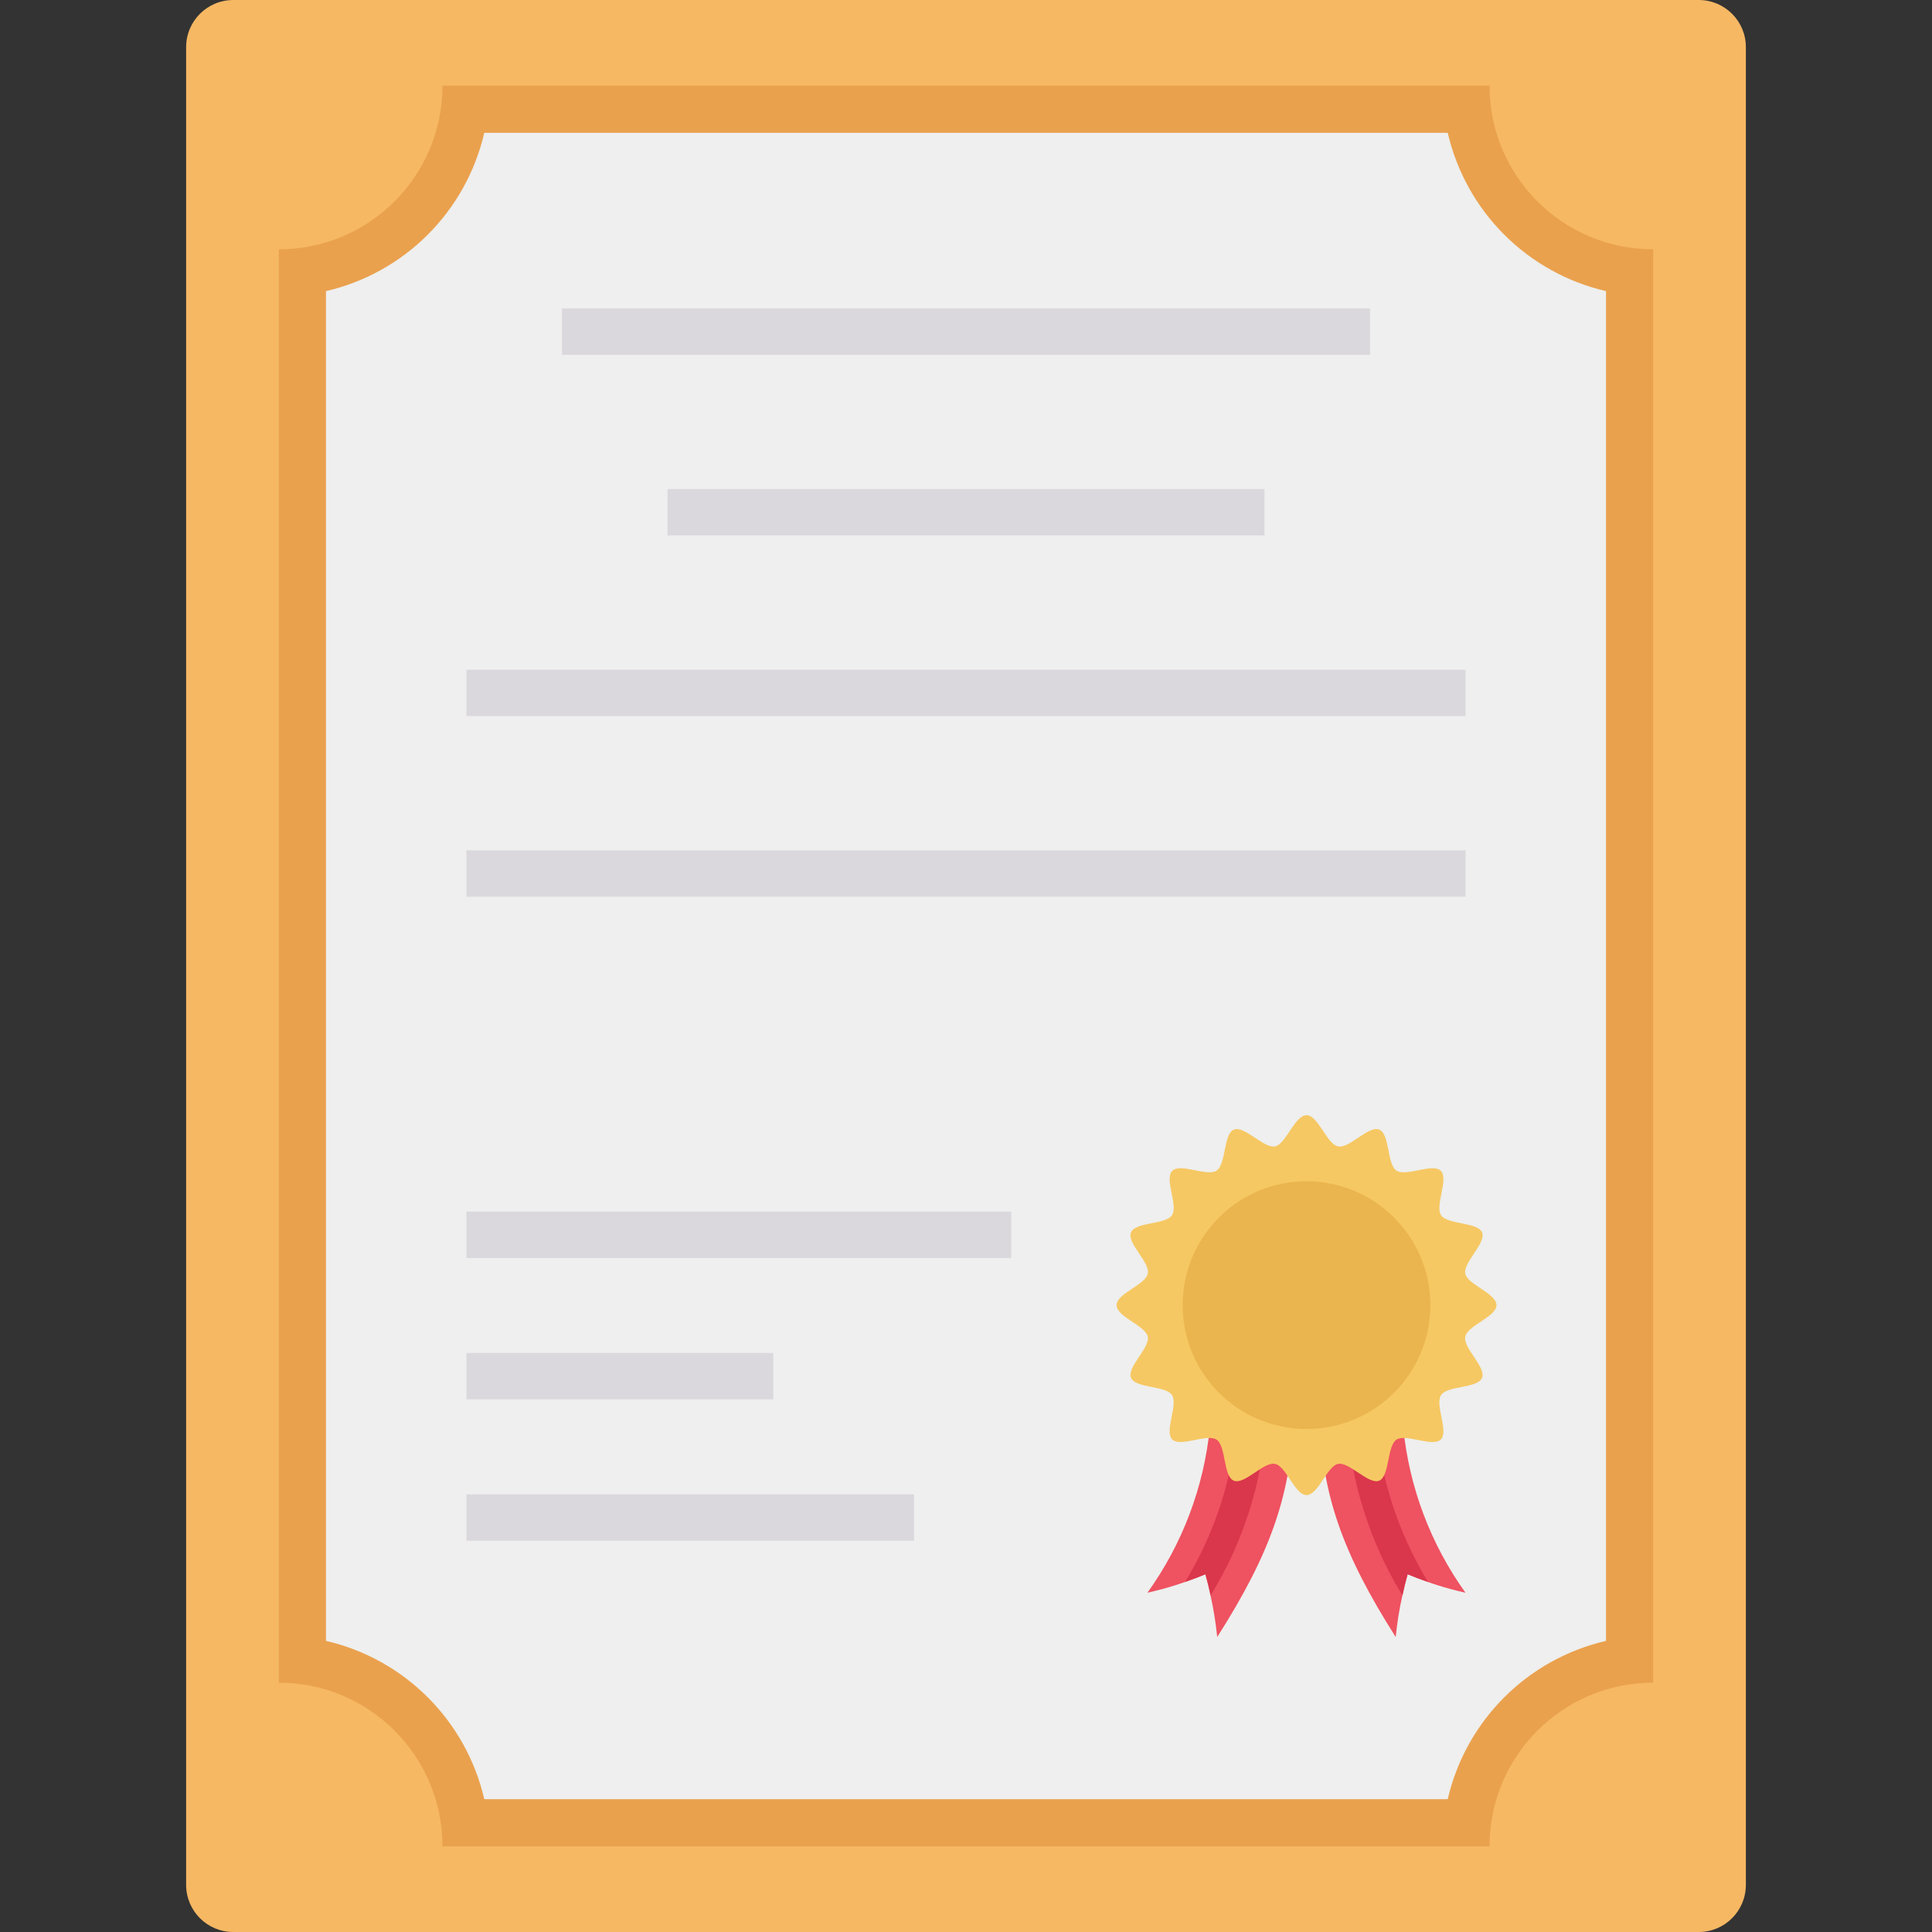
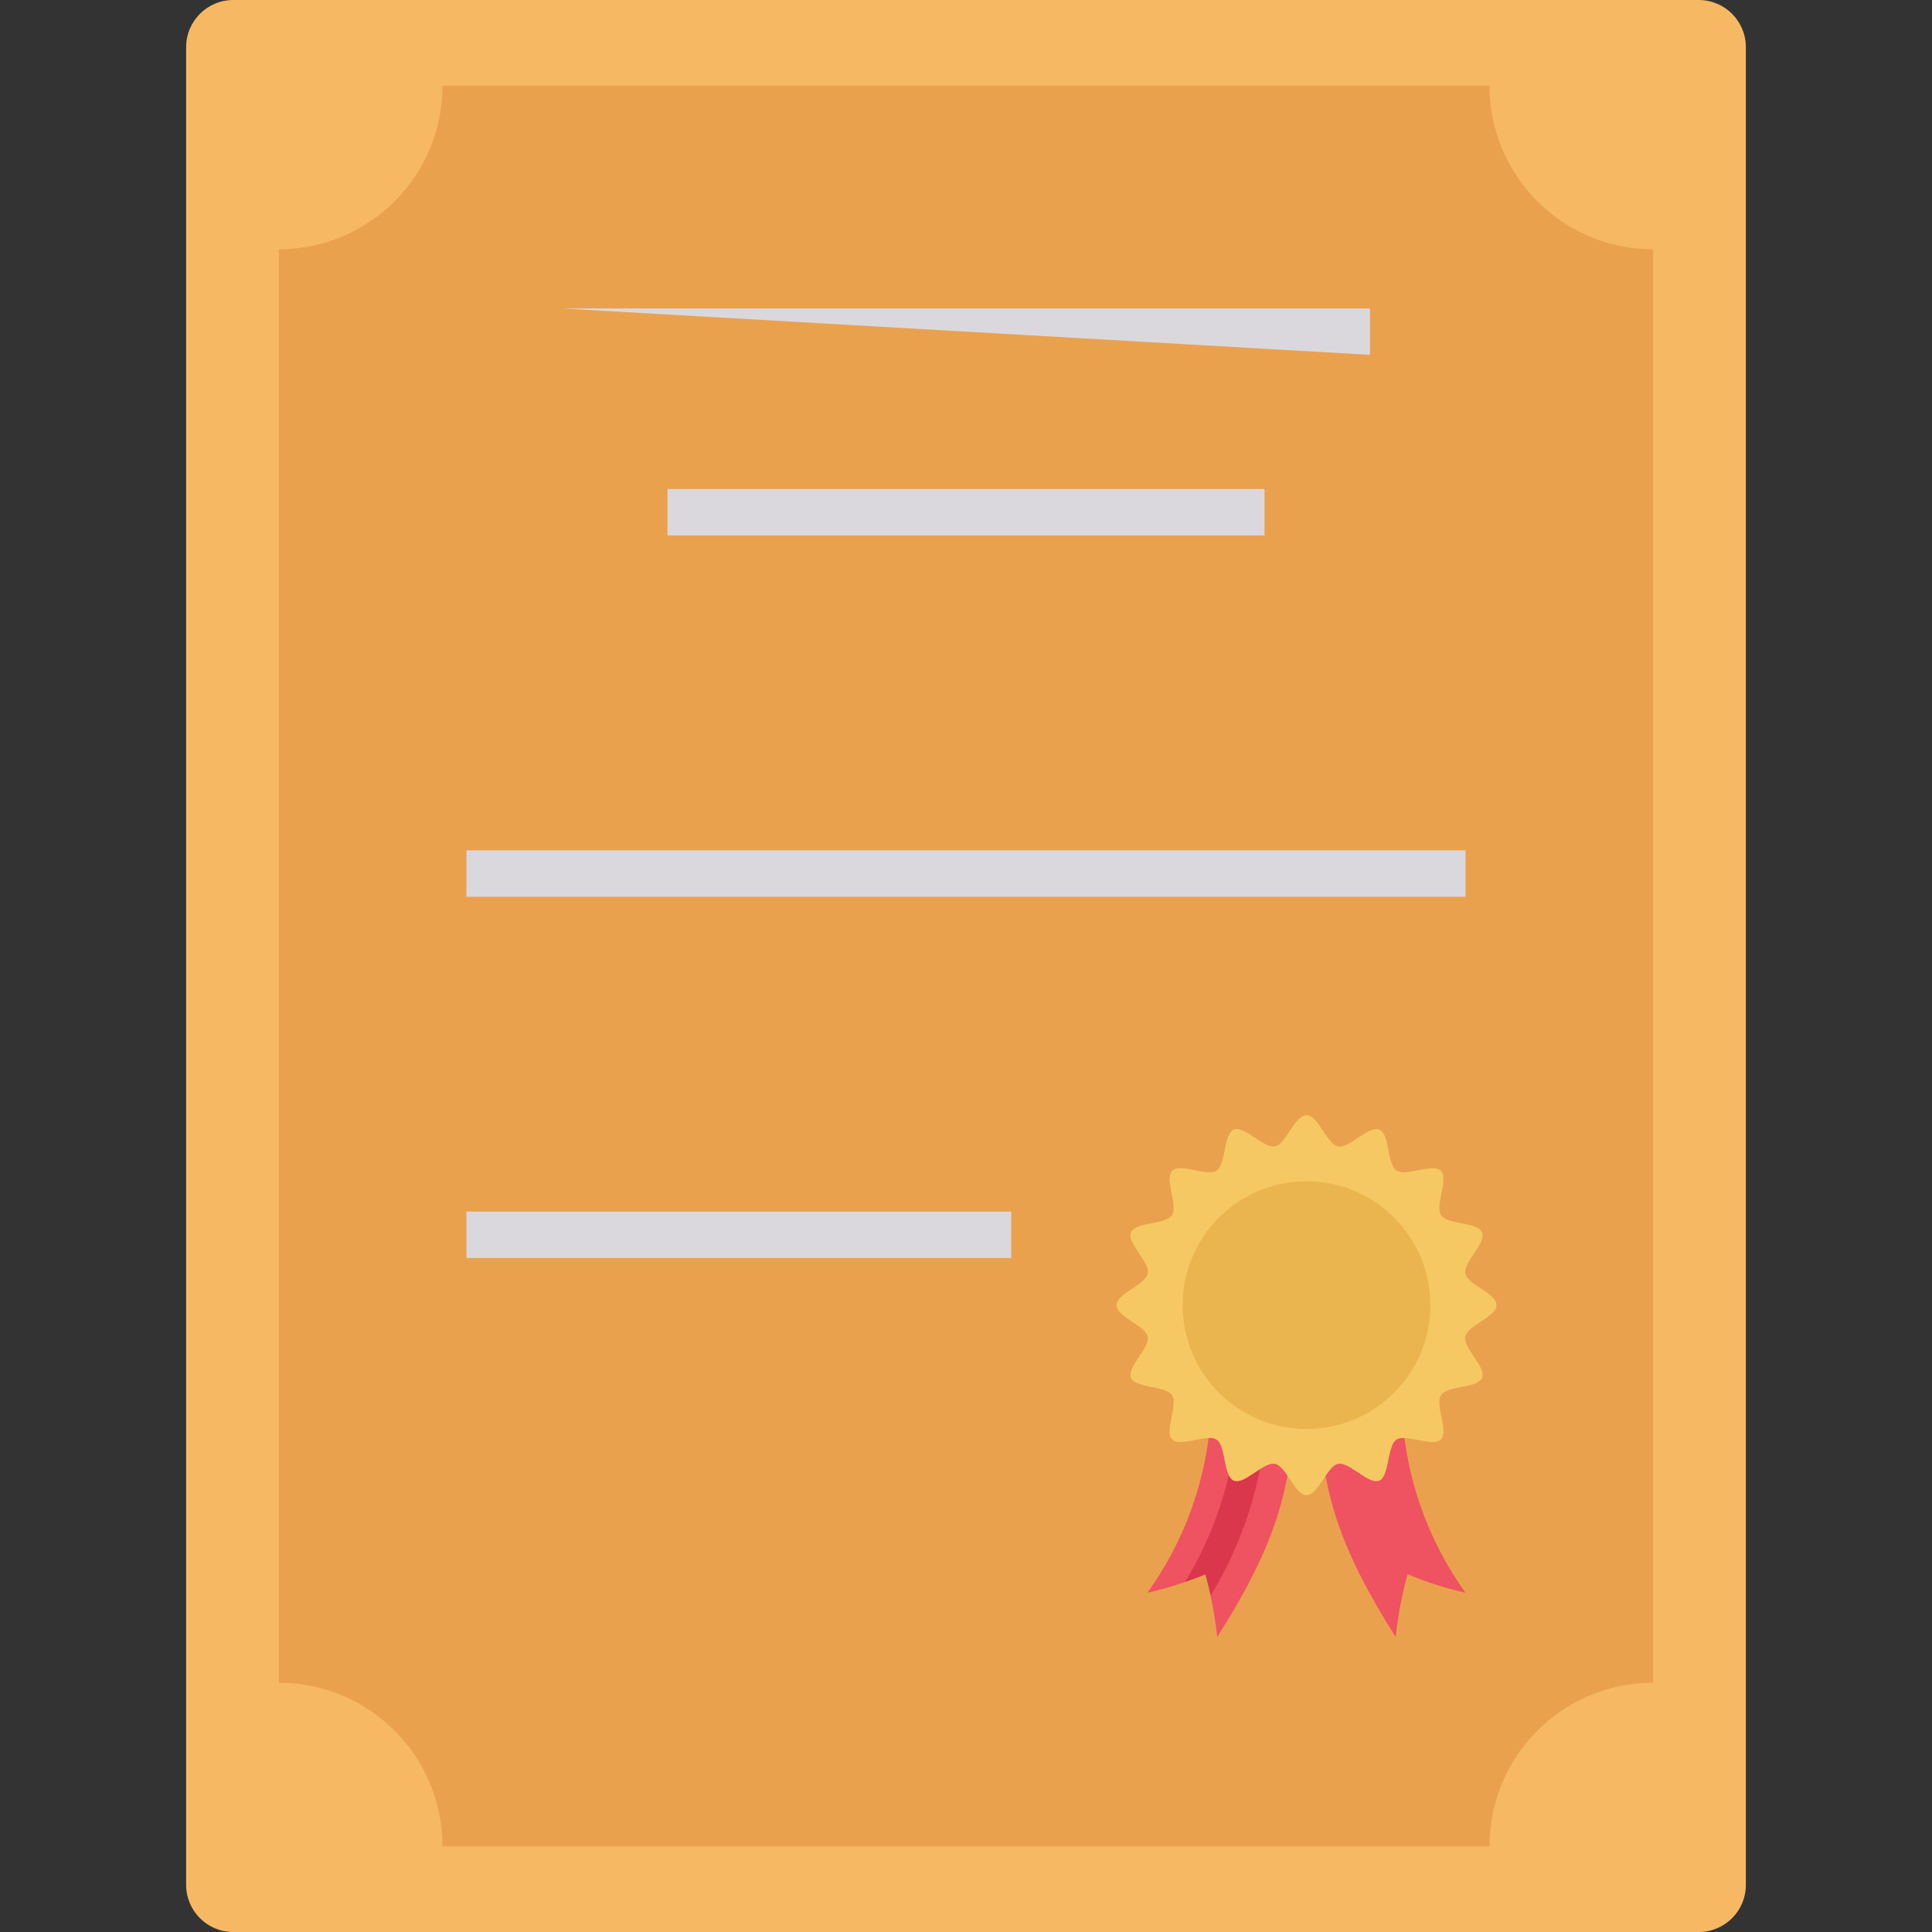
<svg xmlns="http://www.w3.org/2000/svg" id="Capa_1" enable-background="new 0 0 483.254 483.254" height="512" viewBox="0 0 483.254 483.254" width="512">
  <rect x="0" y="0" width="483.254" height="483.254" fill="#333333" stroke="none" />
  <g>
    <g id="icon_46_">
      <path d="m58.344 0h366.566c6.51 0 11.787 5.277 11.787 11.787v459.681c0 6.51-5.277 11.787-11.787 11.787h-366.566c-6.51 0-11.787-5.277-11.787-11.787v-459.681c0-6.51 5.278-11.787 11.787-11.787z" fill="#f6b863" />
      <path d="m69.754 420.897v-358.539c22.601 0 40.923-18.322 40.923-40.923h261.9c0 22.601 18.322 40.923 40.923 40.923v358.539c-22.601 0-40.923 18.322-40.923 40.923h-261.9c0-22.601-18.322-40.923-40.923-40.923z" fill="#eaa14e" />
-       <path d="m121.132 450.028c-4.555-19.674-19.917-35.037-39.591-39.591v-337.619c19.674-4.555 35.037-19.917 39.591-39.592h240.991c4.555 19.674 19.917 35.037 39.592 39.592v337.618c-19.674 4.555-35.037 19.917-39.592 39.591h-240.991z" fill="#eeefee" />
      <g fill="#dbd8dd">
-         <path d="m140.568 77.15h202.124v11.604h-202.124z" />
+         <path d="m140.568 77.15h202.124v11.604z" />
        <path d="m166.959 122.328h149.337v11.604h-149.337z" />
-         <path d="m116.671 167.512h249.913v11.604h-249.913z" />
        <path d="m116.671 212.697h249.913v11.604h-249.913z" />
        <path d="m116.671 303.059h136.272v11.604h-136.272z" />
-         <path d="m116.671 338.42h76.743v11.604h-76.743z" />
-         <path d="m116.671 373.78h111.962v11.604h-111.962z" />
      </g>
      <path d="m323.592 353.283-20.974 3.854c-1.498 14.882-6.881 29.109-15.612 41.253 4.959-1.105 9.807-2.658 14.486-4.638.589 2.092.831 3.153 1.297 5.304.765 3.435 1.324 6.912 1.674 10.414 13.3-20.898 18.699-35.832 19.129-56.187z" fill="#ef5261" />
      <path d="m309.43 355.882c-1.182 14.097-5.631 27.725-12.995 39.804 2.039-.701 3.059-1.084 5.086-1.904.589 2.092.831 3.153 1.297 5.304 8.257-13.473 13.055-28.778 13.967-44.554z" fill="#da364c" />
      <path d="m330.027 353.283 20.974 3.854c1.484 14.877 6.851 29.104 15.564 41.253-4.959-1.105-9.807-2.658-14.486-4.638-.589 2.092-.831 3.153-1.297 5.304-.765 3.435-1.324 6.912-1.674 10.414-13.276-20.898-18.668-35.832-19.081-56.187z" fill="#ef5261" />
-       <path d="m344.171 355.882c1.189 14.099 5.647 27.727 13.018 39.804-2.039-.701-3.059-1.084-5.086-1.904-.589 2.092-.831 3.153-1.297 5.304-8.256-13.473-13.055-28.778-13.967-44.554z" fill="#da364c" />
      <path d="m374.316 326.456c0-2.947-7.261-5.127-7.809-7.903s5.304-7.661 4.202-10.284-8.651-1.915-10.249-4.296c-1.597-2.381 1.974-9.076-.059-11.109s-8.71 1.544-11.109-.065-1.621-9.141-4.296-10.249c-2.676-1.108-7.426 4.768-10.29 4.202s-4.962-7.809-7.903-7.809-5.127 7.261-7.903 7.809-7.661-5.304-10.284-4.202-1.915 8.651-4.296 10.249-9.076-1.974-11.109.059 1.544 8.71-.065 11.109-9.141 1.621-10.249 4.296c-1.108 2.676 4.768 7.426 4.202 10.29s-7.809 4.968-7.809 7.903 7.261 5.127 7.809 7.903-5.304 7.661-4.202 10.284 8.651 1.915 10.249 4.296-1.974 9.076.059 11.109 8.71-1.544 11.109.065 1.621 9.141 4.296 10.249c2.676 1.108 7.426-4.768 10.29-4.202s4.962 7.809 7.903 7.809 5.127-7.261 7.903-7.809 7.661 5.304 10.284 4.202 1.915-8.651 4.296-10.249c2.381-1.597 9.076 1.974 11.109-.059s-1.544-8.71.065-11.109 9.141-1.621 10.249-4.296c1.108-2.676-4.768-7.426-4.202-10.29s7.809-4.968 7.809-7.903z" fill="#f6c863" />
      <circle cx="326.798" cy="326.456" fill="#eab54e" r="30.981" />
    </g>
  </g>
</svg>